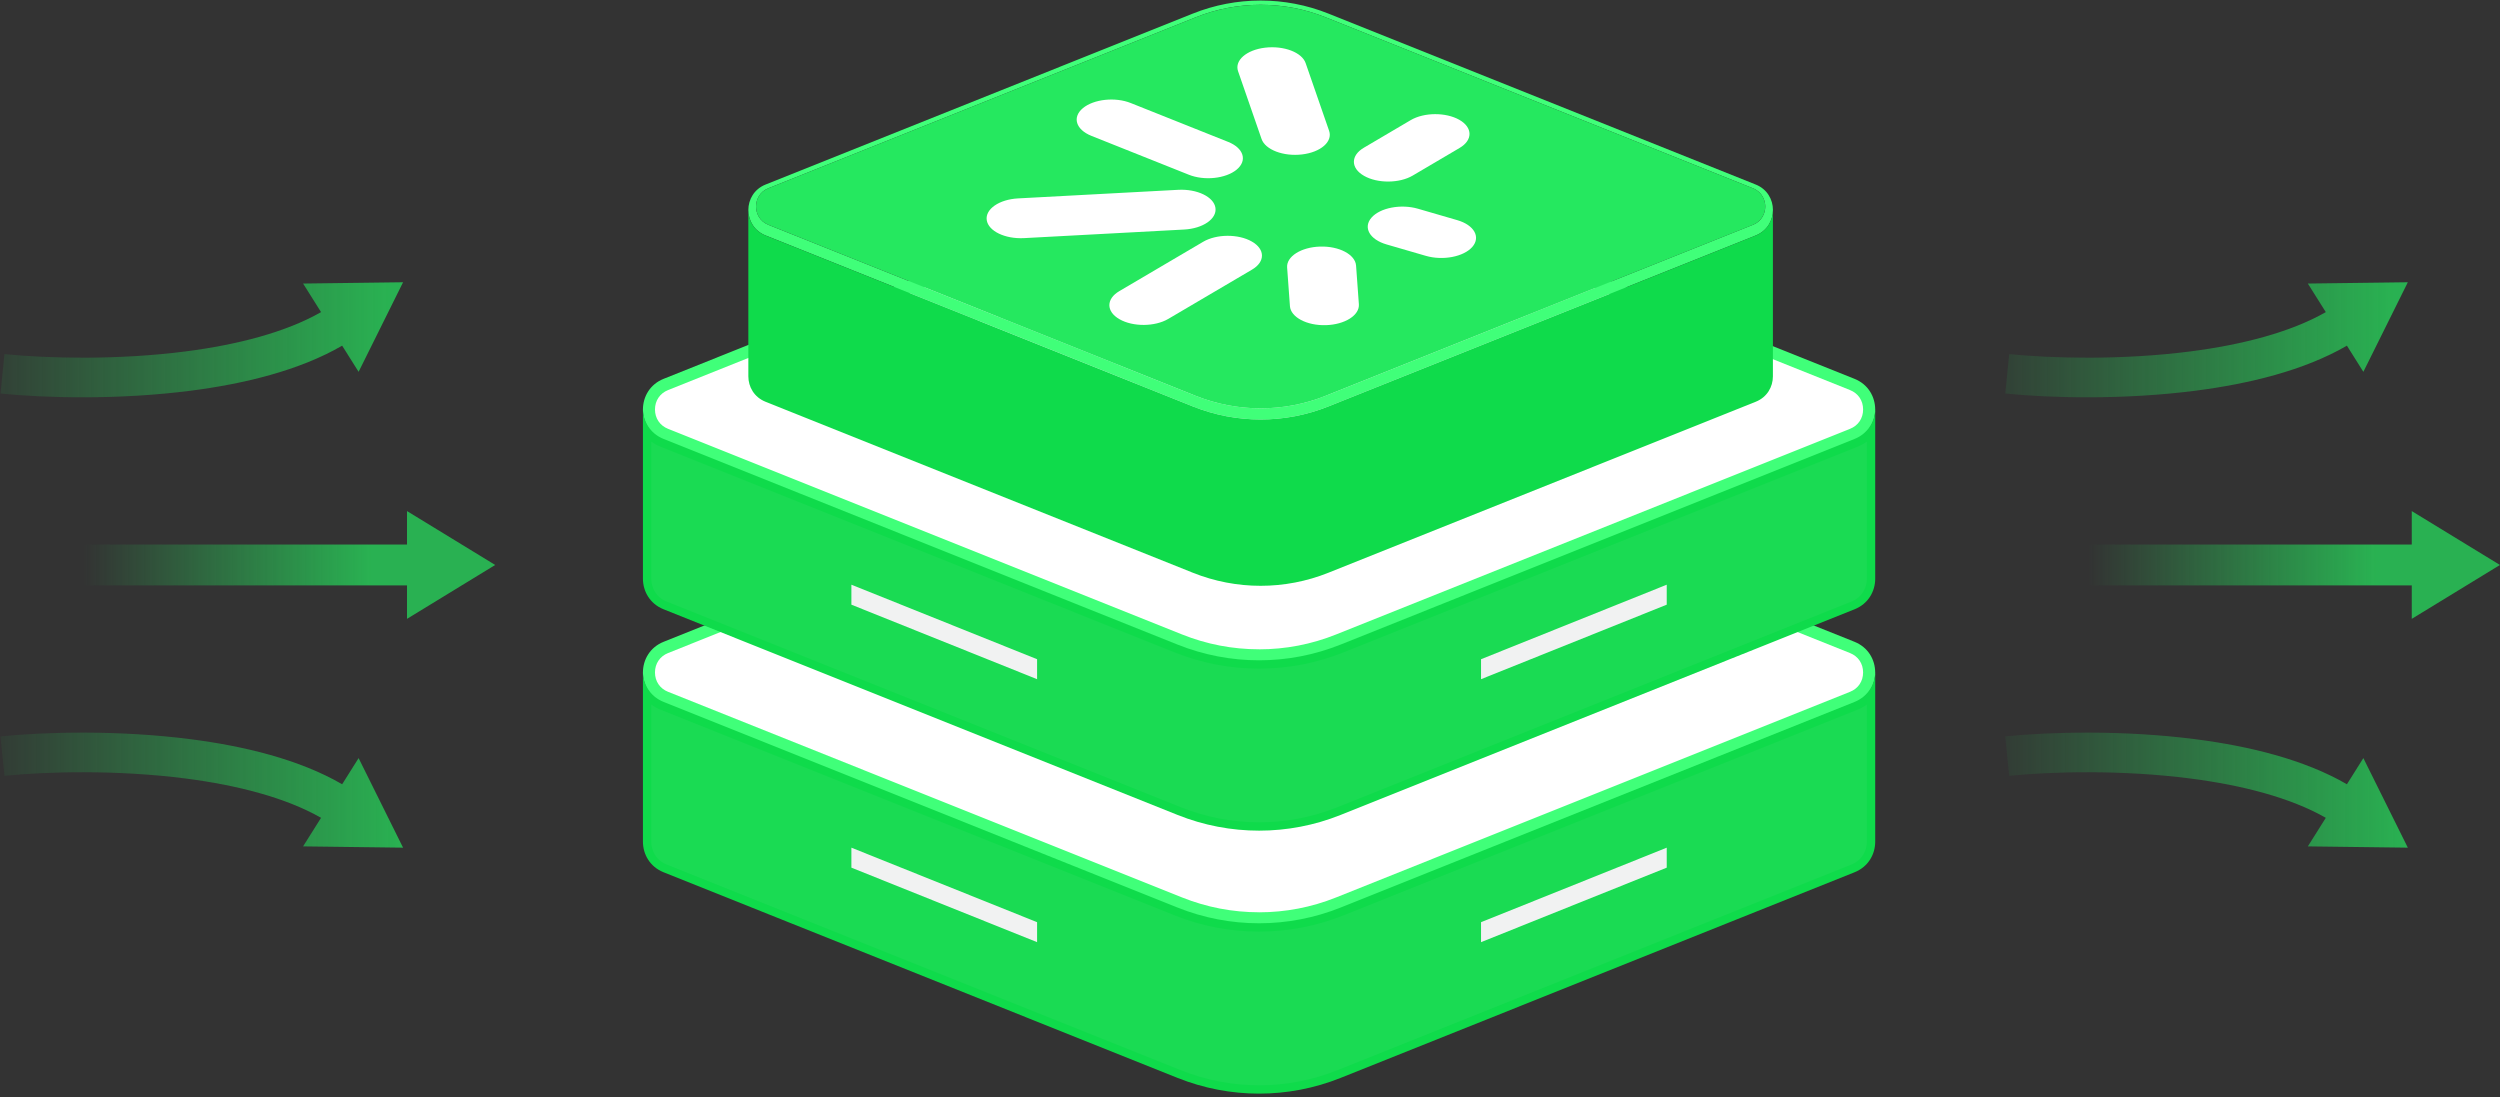
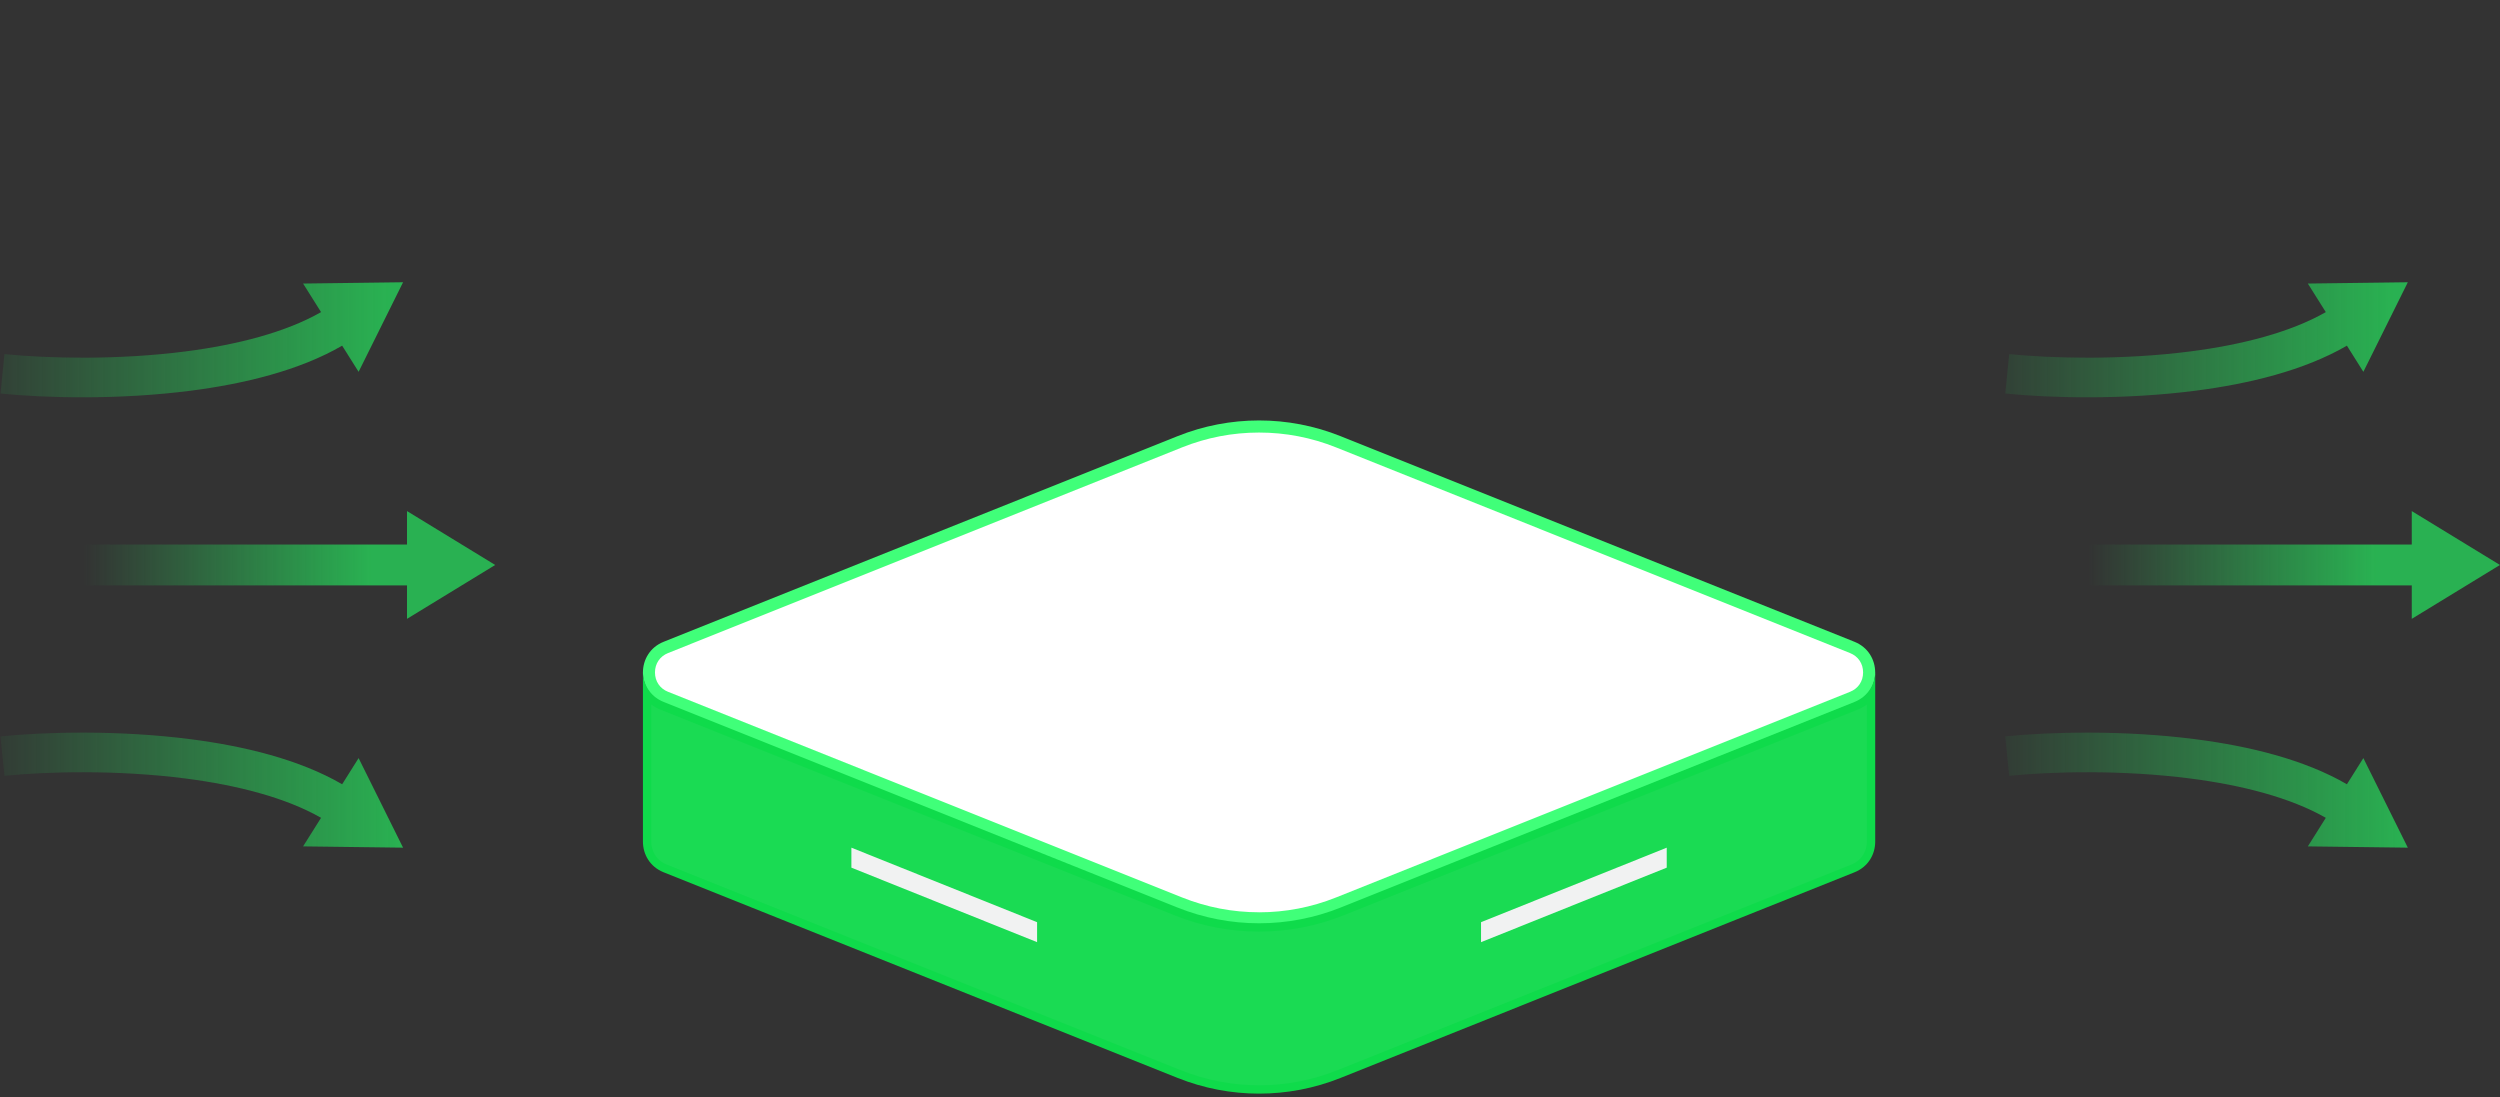
<svg xmlns="http://www.w3.org/2000/svg" width="631" height="277" viewBox="0 0 631 277" fill="none">
  <rect x="0" y="0" width="631" height="277" fill="#333333" stroke="none" />
  <path d="M473.304 169.718C473.304 172.883 471.566 176.057 468.081 177.446L433.666 191.212L338.374 229.342C325.156 234.638 310.417 234.638 297.199 229.342L201.907 191.212L167.501 177.446C164.016 176.049 162.277 172.883 162.277 169.718C162.277 166.552 164.024 163.378 167.501 161.989L297.199 110.093C310.417 104.798 325.156 104.798 338.374 110.093L468.072 161.989C471.557 163.386 473.296 166.552 473.296 169.718H473.304Z" fill="#40FF79" />
  <path d="M317.79 230.259C311.097 230.259 304.546 228.996 298.332 226.504L168.625 174.617C166.551 173.792 165.316 171.957 165.316 169.726C165.316 167.495 166.551 165.659 168.625 164.826L298.323 112.93C304.538 110.438 311.088 109.175 317.781 109.175C324.475 109.175 331.025 110.438 337.239 112.93L466.937 164.826C469.012 165.651 470.246 167.486 470.246 169.726C470.246 171.965 469.012 173.792 466.937 174.617L337.231 226.513C331.017 229.005 324.466 230.268 317.773 230.268L317.79 230.259Z" fill="white" />
  <path d="M473.304 169.439V212.436C473.304 215.61 471.566 218.776 468.081 220.165L338.383 272.06C325.164 277.356 310.426 277.356 297.207 272.06L167.501 220.165C164.016 218.767 162.277 215.602 162.277 212.436V169.439C162.277 172.605 164.024 175.779 167.501 177.168L201.907 190.933L297.199 229.064C310.417 234.359 325.156 234.359 338.374 229.064L433.666 190.933L468.081 177.168C471.566 175.771 473.304 172.605 473.304 169.439Z" fill="#0FDB4B" />
  <path d="M317.791 273.921C310.972 273.921 304.312 272.633 297.98 270.099L168.282 218.212C165.402 217.058 164.377 214.474 164.377 212.436V177.833C165.082 178.347 165.872 178.785 166.72 179.122L296.418 231.017C303.246 233.753 310.434 235.134 317.782 235.134C325.131 235.134 332.319 233.745 339.147 231.017L434.439 192.887L468.853 179.122C469.71 178.776 470.491 178.347 471.196 177.833V212.436C471.196 214.474 470.172 217.058 467.291 218.212L337.585 270.107C331.253 272.641 324.593 273.929 317.774 273.929L317.791 273.921Z" fill="#1ADB53" />
  <path d="M420.682 218.995L373.812 237.803V232.76L420.682 213.952V218.995Z" fill="#F1F2F2" />
  <path d="M214.891 218.995L261.76 237.803V232.76L214.891 213.952V218.995Z" fill="#F1F2F2" />
  <g clip-path="url(#clip0_10_15459)">
    <path d="M473.304 103.343C473.304 106.508 471.566 109.682 468.081 111.071L433.666 124.837L338.374 162.967C325.156 168.263 310.417 168.263 297.199 162.967L201.907 124.837L167.501 111.071C164.016 109.674 162.277 106.508 162.277 103.343C162.277 100.177 164.024 97.003 167.501 95.614L297.199 43.718C310.417 38.423 325.156 38.423 338.374 43.718L468.072 95.614C471.557 97.011 473.296 100.177 473.296 103.343H473.304Z" fill="#40FF79" />
    <path d="M317.792 163.884C311.099 163.884 304.548 162.621 298.334 160.129L168.627 108.242C166.553 107.417 165.318 105.582 165.318 103.351C165.318 101.12 166.553 99.284 168.627 98.451L298.325 46.555C304.54 44.063 311.09 42.8 317.783 42.8C324.476 42.8 331.027 44.063 337.241 46.555L466.939 98.451C469.014 99.276 470.248 101.111 470.248 103.351C470.248 105.59 469.014 107.417 466.939 108.242L337.233 160.138C331.018 162.63 324.468 163.893 317.775 163.893L317.792 163.884Z" fill="white" />
    <path d="M473.304 103.065V146.061C473.304 149.235 471.566 152.401 468.081 153.79L338.383 205.686C325.164 210.981 310.426 210.981 297.207 205.686L167.501 153.79C164.016 152.393 162.277 149.227 162.277 146.061V103.065C162.277 106.231 164.024 109.405 167.501 110.794L201.907 124.559L297.199 162.689C310.417 167.985 325.156 167.985 338.374 162.689L433.666 124.559L468.081 110.794C471.566 109.396 473.304 106.231 473.304 103.065Z" fill="#0FDB4B" />
    <path d="M317.791 207.546C310.972 207.546 304.312 206.258 297.98 203.724L168.282 151.837C165.402 150.683 164.377 148.099 164.377 146.061V111.458C165.082 111.972 165.872 112.41 166.72 112.747L296.418 164.642C303.246 167.378 310.434 168.759 317.782 168.759C325.131 168.759 332.319 167.37 339.147 164.642L434.439 126.512L468.853 112.747C469.71 112.401 470.491 111.972 471.196 111.458V146.061C471.196 148.099 470.172 150.683 467.291 151.837L337.585 203.732C331.253 206.266 324.593 207.554 317.774 207.554L317.791 207.546Z" fill="#1ADB53" />
-     <path d="M420.683 152.62L373.814 171.428V166.385L420.683 147.577V152.62Z" fill="#F1F2F2" />
    <path d="M214.891 152.62L261.76 171.428V166.385L214.891 147.577V152.62Z" fill="#F1F2F2" />
    <path d="M443.139 46.58L335.301 3.432C324.308 -0.962 312.056 -0.962 301.063 3.432L193.225 46.58C190.327 47.742 188.883 50.377 188.883 53.004C188.883 55.631 190.327 58.266 193.225 59.428L221.836 70.878L301.071 102.576C312.056 106.979 324.317 106.979 335.31 102.576L414.536 70.878L443.148 59.428C446.045 58.266 447.49 55.639 447.49 53.004C447.49 50.369 446.045 47.734 443.148 46.58H443.139ZM442.426 56.751L413.814 68.192L334.579 99.899C329.339 101.995 323.821 103.056 318.178 103.056C312.534 103.056 307.017 101.987 301.777 99.899L193.947 56.751C191.646 55.833 190.823 53.762 190.823 52.129C190.823 50.495 191.637 48.424 193.947 47.507L301.785 4.367C307.025 2.27 312.543 1.21 318.186 1.21C323.83 1.21 329.347 2.27 334.587 4.367L442.434 47.515C444.735 48.433 445.558 50.512 445.558 52.137C445.558 53.762 444.735 55.833 442.434 56.759L442.426 56.751Z" fill="#40FF79" />
-     <path d="M445.549 52.137C445.549 53.771 444.726 55.833 442.425 56.759L413.813 68.201L334.579 99.907C329.338 102.004 323.821 103.065 318.177 103.065C312.534 103.065 307.016 101.995 301.776 99.907L193.946 56.751C191.645 55.833 190.822 53.762 190.822 52.129C190.822 50.496 191.637 48.425 193.946 47.507L301.784 4.367C307.025 2.271 312.542 1.21 318.186 1.21C323.829 1.21 329.347 2.271 334.587 4.367L442.434 47.515C444.735 48.433 445.558 50.512 445.558 52.137H445.549Z" fill="#25E85F" />
    <path d="M447.481 53.013V94.983C447.481 97.618 446.037 100.253 443.139 101.406L335.301 144.554C324.308 148.958 312.056 148.958 301.063 144.554L193.225 101.406C190.327 100.245 188.883 97.618 188.883 94.983V53.013C188.883 55.648 190.336 58.284 193.225 59.437L221.836 70.879L301.063 102.577C312.056 106.98 324.308 106.98 335.301 102.577L414.528 70.879L443.139 59.437C446.037 58.275 447.481 55.64 447.481 53.013Z" fill="#0FDB4B" />
    <path fill-rule="evenodd" clip-rule="evenodd" d="M356.572 44.312C353.206 46.3 347.687 46.332 344.293 44.387C340.881 42.453 340.866 39.258 344.249 37.279L356.063 30.319C359.429 28.331 364.931 28.309 368.342 30.244C371.736 32.188 371.769 35.373 368.386 37.352L356.572 44.312Z" fill="white" />
    <path fill-rule="evenodd" clip-rule="evenodd" d="M349.969 61.696C345.68 60.451 343.987 57.421 346.168 54.929C348.349 52.437 353.595 51.436 357.884 52.681L367.805 55.563C372.094 56.808 373.787 59.837 371.606 62.329C369.425 64.821 364.179 65.823 359.89 64.578L349.969 61.696Z" fill="white" />
    <path fill-rule="evenodd" clip-rule="evenodd" d="M324.87 67.52C324.66 64.74 328.395 62.377 333.199 62.235C338.003 62.094 342.059 64.24 342.27 67.02L342.979 76.785C343.189 79.566 339.454 81.929 334.65 82.07C329.846 82.211 325.79 80.066 325.58 77.286L324.87 67.52Z" fill="white" />
-     <path fill-rule="evenodd" clip-rule="evenodd" d="M303.67 61.031C307.036 59.043 312.555 59.011 315.949 60.956C319.361 62.89 319.376 66.085 315.993 68.064L294.854 80.503C291.471 82.481 285.969 82.523 282.575 80.578C279.163 78.644 279.148 75.449 282.531 73.47L303.67 61.031Z" fill="white" />
    <path fill-rule="evenodd" clip-rule="evenodd" d="M297.374 47.91C302.161 47.658 306.376 49.692 306.778 52.461C307.181 55.231 303.637 57.685 298.85 57.937L258.456 60.102C253.668 60.355 249.454 58.321 249.052 55.551C248.649 52.782 252.192 50.328 256.98 50.075L297.374 47.91Z" fill="white" />
    <path fill-rule="evenodd" clip-rule="evenodd" d="M310.007 35.822C313.927 37.401 314.886 40.533 312.13 42.814C309.374 45.095 303.956 45.672 300.036 44.092L275.451 34.284C271.531 32.705 270.572 29.572 273.328 27.292C276.084 25.011 281.502 24.434 285.422 26.013L310.007 35.822Z" fill="white" />
    <path fill-rule="evenodd" clip-rule="evenodd" d="M335.471 33.03C336.415 35.748 333.36 38.423 328.64 38.979C323.939 39.545 319.338 37.795 318.412 35.067L312.49 17.981C311.546 15.263 314.601 12.588 319.32 12.032C324.039 11.476 328.622 13.216 329.549 15.944L335.471 33.03Z" fill="white" />
  </g>
  <path opacity="0.7" fill-rule="evenodd" clip-rule="evenodd" d="M102.728 156.198L124.985 142.597L102.728 128.996V137.442H21.07V147.752H102.728V156.198Z" fill="url(#paint0_linear_10_15459)" />
  <path opacity="0.7" fill-rule="evenodd" clip-rule="evenodd" d="M90.512 93.848L101.736 71.242L76.499 71.567L81.033 78.776C72.149 83.853 59.964 87.009 46.846 88.699C29.625 90.917 12.005 90.469 1.124 89.377L0.125 99.327C11.619 100.481 30.015 100.95 48.123 98.617C61.557 96.886 75.545 93.531 86.359 87.245L90.512 93.848Z" fill="url(#paint1_linear_10_15459)" />
  <path opacity="0.7" fill-rule="evenodd" clip-rule="evenodd" d="M90.512 191.345L101.736 213.951L76.499 213.626L81.033 206.417C72.149 201.34 59.964 198.185 46.846 196.495C29.625 194.276 12.005 194.724 1.124 195.816L0.125 185.866C11.619 184.712 30.015 184.244 48.123 186.577C61.557 188.307 75.545 191.662 86.359 197.948L90.512 191.345Z" fill="url(#paint2_linear_10_15459)" />
  <path opacity="0.7" fill-rule="evenodd" clip-rule="evenodd" d="M608.728 156.198L630.985 142.597L608.728 128.996V137.442H527.07V147.752H608.728V156.198Z" fill="url(#paint3_linear_10_15459)" />
  <path opacity="0.7" fill-rule="evenodd" clip-rule="evenodd" d="M596.512 93.848L607.736 71.242L582.499 71.567L587.033 78.776C578.149 83.853 565.964 87.009 552.846 88.699C535.625 90.917 518.005 90.469 507.124 89.377L506.125 99.327C517.619 100.481 536.015 100.95 554.123 98.617C567.557 96.886 581.545 93.531 592.359 87.245L596.512 93.848Z" fill="url(#paint4_linear_10_15459)" />
  <path opacity="0.7" fill-rule="evenodd" clip-rule="evenodd" d="M596.512 191.345L607.736 213.951L582.499 213.626L587.033 206.417C578.149 201.34 565.964 198.185 552.846 196.495C535.625 194.276 518.005 194.724 507.124 195.816L506.125 185.866C517.619 184.712 536.015 184.244 554.123 186.577C567.557 188.307 581.545 191.662 592.359 197.948L596.512 191.345Z" fill="url(#paint5_linear_10_15459)" />
  <defs>
    <linearGradient id="paint0_linear_10_15459" x1="118.488" y1="156.198" x2="21.07" y2="156.198" gradientUnits="userSpaceOnUse">
      <stop offset="0.255" stop-color="#25E85F" />
      <stop offset="1" stop-color="#25E85F" stop-opacity="0" />
    </linearGradient>
    <linearGradient id="paint1_linear_10_15459" x1="97.974" y1="90.383" x2="-12.672" y2="90.383" gradientUnits="userSpaceOnUse">
      <stop stop-color="#25E85F" />
      <stop offset="1" stop-color="#25E85F" stop-opacity="0" />
    </linearGradient>
    <linearGradient id="paint2_linear_10_15459" x1="101.736" y1="213.951" x2="-7.854" y2="213.951" gradientUnits="userSpaceOnUse">
      <stop stop-color="#25E85F" />
      <stop offset="1" stop-color="#25E85F" stop-opacity="0" />
    </linearGradient>
    <linearGradient id="paint3_linear_10_15459" x1="624.488" y1="156.198" x2="527.07" y2="156.198" gradientUnits="userSpaceOnUse">
      <stop offset="0.255" stop-color="#25E85F" />
      <stop offset="1" stop-color="#25E85F" stop-opacity="0" />
    </linearGradient>
    <linearGradient id="paint4_linear_10_15459" x1="603.974" y1="90.383" x2="493.328" y2="90.383" gradientUnits="userSpaceOnUse">
      <stop stop-color="#25E85F" />
      <stop offset="1" stop-color="#25E85F" stop-opacity="0" />
    </linearGradient>
    <linearGradient id="paint5_linear_10_15459" x1="607.736" y1="213.951" x2="498.146" y2="213.951" gradientUnits="userSpaceOnUse">
      <stop stop-color="#25E85F" />
      <stop offset="1" stop-color="#25E85F" stop-opacity="0" />
    </linearGradient>
    <clipPath id="clip0_10_15459">
-       <rect width="311.027" height="209.796" fill="white" transform="translate(162.277 0.132)" />
-     </clipPath>
+       </clipPath>
  </defs>
</svg>